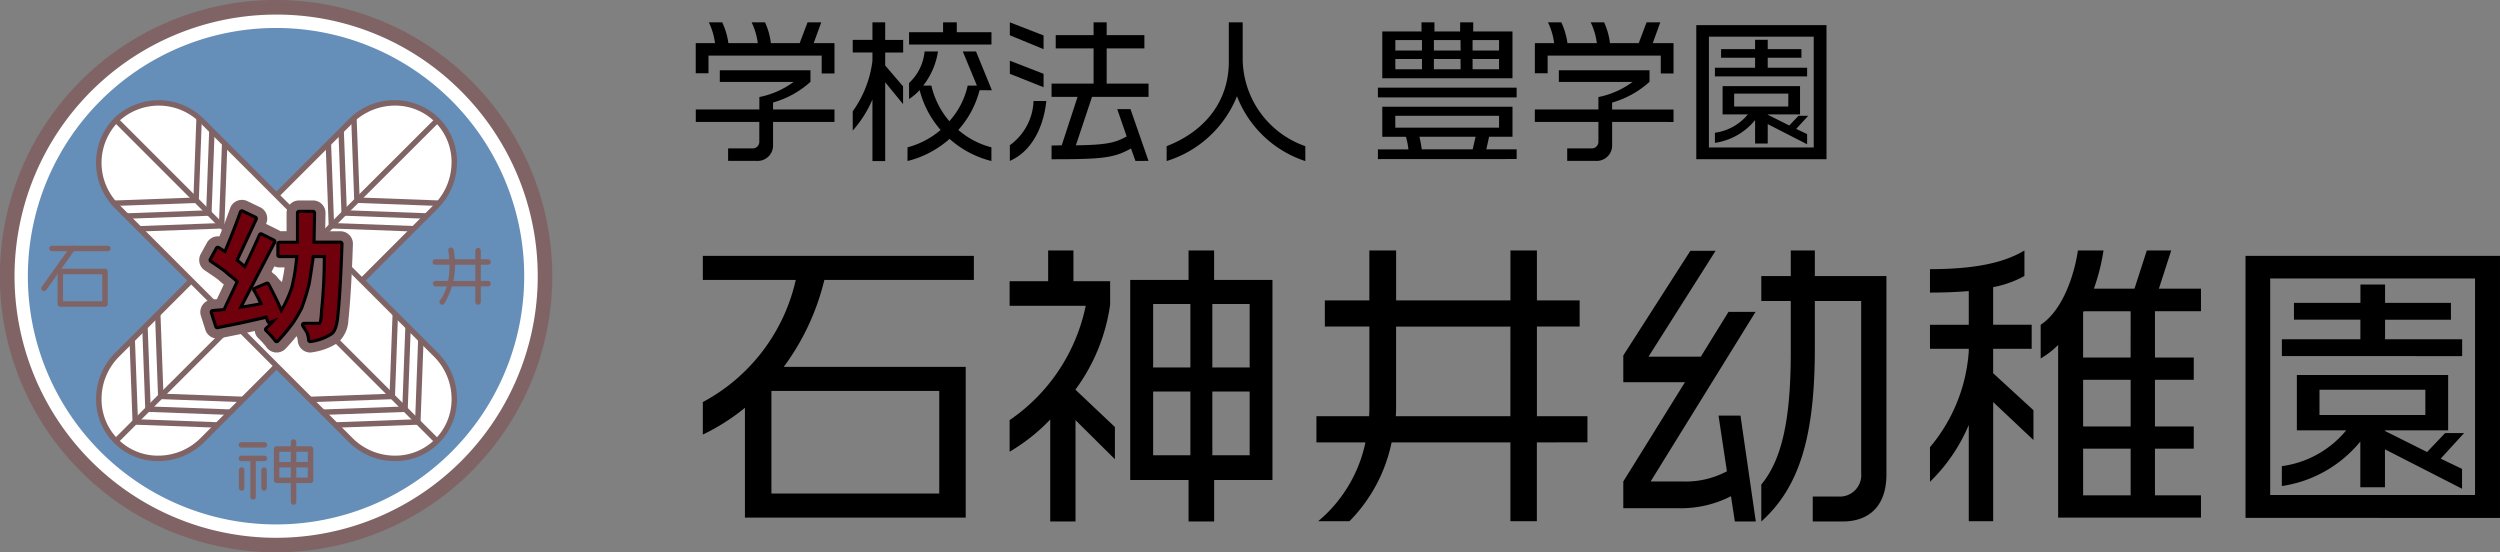
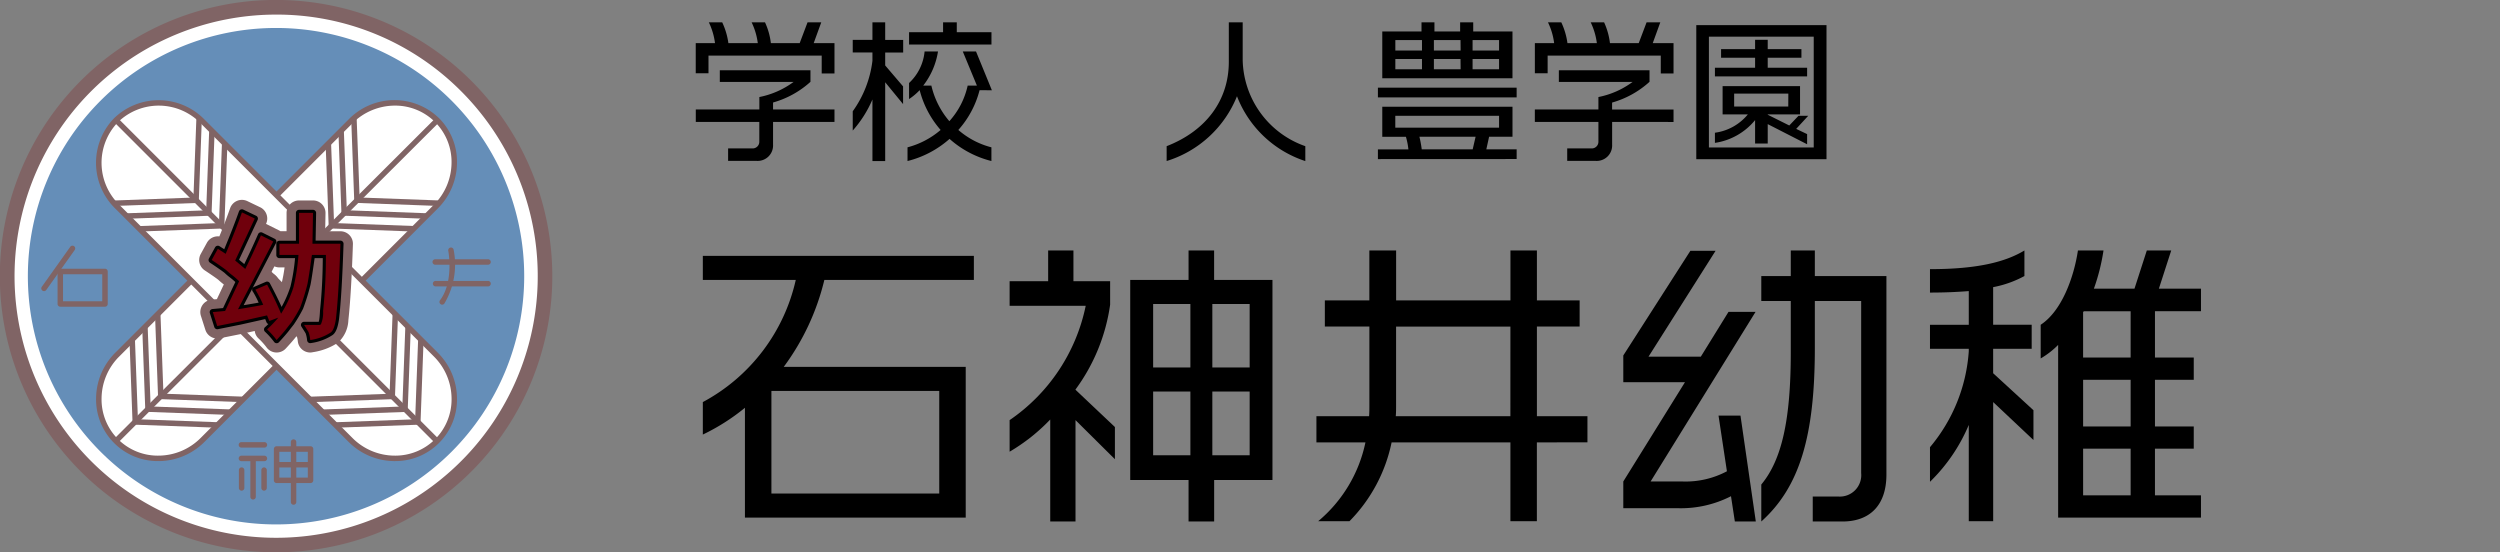
<svg xmlns="http://www.w3.org/2000/svg" width="194.621" height="42.996" viewBox="0 0 194.621 42.996">
  <rect x="0" y="0" width="194.621" height="42.996" fill="#808080" stroke="none" />
  <g id="グループ_2679" data-name="グループ 2679" transform="translate(-75 210.631)">
    <g id="グループ_63" data-name="グループ 63" transform="translate(129.166 -208.891)">
      <g id="グループ_62" data-name="グループ 62">
        <g id="グループ_59" data-name="グループ 59" transform="translate(0.548 17.759)">
          <path id="パス_1" data-name="パス 1" d="M75.511,39.314a18.677,18.677,0,0,1-3.162,6.767H86.517V57.813H69.329V49.266a16.256,16.256,0,0,1-3.278,2.084V48.821a14.354,14.354,0,0,0,7.235-9.507H66.051V37.44h21.1v1.874Zm8.945,8.642H71.39V55.94H84.456Z" transform="translate(-66.051 -37.019)" />
          <path id="パス_2" data-name="パス 2" d="M86,50.386v7.891H84.032V50.338a14.548,14.548,0,0,1-3.162,2.506V50.386a14.253,14.253,0,0,0,5.924-8.9H80.87V39.569h3v-2.39h1.968v2.39h2.857V41.4A14.554,14.554,0,0,1,86,48v.023l3.067,2.9v2.506Zm10.793,4.659v3.231H94.8V55.046H90.259V39.474H94.8V37.179h1.99v2.295h4.542V55.046Zm-1.85-13.7h-2.9v4.941h2.9Zm0,6.814h-2.9v4.964h2.9Zm4.614-6.814H96.651v4.941h2.906Zm0,6.814H96.651v4.964h2.906Z" transform="translate(-56.987 -37.179)" />
          <path id="パス_3" data-name="パス 3" d="M112.852,52.119v6.134h-2.06V52.119h-9.249a12.24,12.24,0,0,1-3.278,6.134H95.83a10.889,10.889,0,0,0,3.676-6.134H95.69V50.082h4.1c.023-.28.023-.562.023-.867V43.1H96.346V41.068h3.465V37.179h2.084v3.889h8.9V37.179h2.06v3.889h3.326V43.1h-3.326v6.978h3.934v2.037Zm-2.06-9.016h-8.9v6.111c0,.3,0,.587-.024.867h8.922Z" transform="translate(-47.923 -37.179)" />
          <path id="パス_4" data-name="パス 4" d="M119.2,58.277l-.3-1.968a8.568,8.568,0,0,1-4.052.936h-4.332V55.162l4.8-7.726h-4.8V45.352l5.222-8.148H117.7l-5.222,8.242h4.073l2.156-3.489h2.106l-8.171,13.206h2.5a6.845,6.845,0,0,0,3.441-.795l-.654-4.334h1.71l1.193,8.244Zm8.382,0h-2.318V56.332h1.965a1.668,1.668,0,0,0,1.805-1.824V41.113h-3.607v3.676c0,6.861-1.194,10.819-4.168,13.488V55.4c1.615-1.942,2.295-5.1,2.295-10.3V41.113h-2.295V39.169h2.295v-1.99h1.873v1.99H131V54.623C131,57.036,129.688,58.277,127.58,58.277Z" transform="translate(-38.859 -37.179)" />
          <path id="パス_5" data-name="パス 5" d="M130.246,48.981v9.272h-1.9V50.76a13.447,13.447,0,0,1-3.02,4.426V52.494a12.958,12.958,0,0,0,3.02-7.47v-.189h-3.02V42.963h3.02V40.341c-.867.069-1.85.116-3.02.116V38.633c3.7,0,5.878-.562,7.352-1.454v1.99a8.334,8.334,0,0,1-2.435.865v2.928h3v1.873h-3v1.9l3.138,2.88v2.319Zm5.057,8.991V44.531a6.534,6.534,0,0,1-1.359,1.054V42.963c1.615-1.054,2.575-3.629,2.9-5.784h1.99a15.812,15.812,0,0,1-.749,2.975h3.16l.961-2.975h1.9l-.961,2.975h3.278v1.755h-3.583v3.607h3.02v1.733h-3.02v3.629h3.02V52.61h-3.02V56.24h3.583v1.733Zm5.644-16.063h-3.654c0,.024-.024.047-.047.071v3.536h3.7Zm0,5.339h-3.7v3.629h3.7Zm0,5.362h-3.7V56.24h3.7Z" transform="translate(-29.794 -37.179)" />
-           <path id="パス_6" data-name="パス 6" d="M140.569,57.835V37.44h19.81v20.4ZM158.436,39.2H142.49V56.056h15.946ZM143.4,45.239v-1.31h6.111V42.405H144.34V41.1h5.175v-1.43h1.918V41.1h5.128v1.31h-5.128v1.523h6v1.31Zm12.363,7.984,1.662.8v1.544l-6-3.067v2.951h-1.918v-3.56a9.716,9.716,0,0,1-6.111,3.467V53.808a7.824,7.824,0,0,0,5.009-2.785h-3.839V46.715h11.778v4.308h-4.919v.047l3.278,1.639,1.405-1.475h1.476Zm-1.194-5.362h-8.242v1.968h8.242Z" transform="translate(-20.473 -37.019)" />
        </g>
        <g id="グループ_61" data-name="グループ 61">
          <g id="グループ_60" data-name="グループ 60">
            <path id="パス_7" data-name="パス 7" d="M75.513,30.139V28.748H66.7v1.378h-.993V27.778h1.5a5.239,5.239,0,0,0-.479-1.618h1.041a5.6,5.6,0,0,1,.48,1.618h2.289a5.245,5.245,0,0,0-.48-1.618H71.1a5.341,5.341,0,0,1,.456,1.618H73.8l.611-1.618h1.067l-.588,1.618h1.618v2.361Zm-3.787,3.774v1.773a1.2,1.2,0,0,1-1.27,1.259H68.227v-.97h1.929a.518.518,0,0,0,.5-.516V33.914H65.711v-.97H70.66v-.97A6.649,6.649,0,0,0,73.321,30.8H67.581v-.909h7.057v.9A7.277,7.277,0,0,1,71.726,32.4v.54h4.782v.97Z" transform="translate(-65.711 -26.16)" />
            <path id="パス_8" data-name="パス 8" d="M75.819,28.508v1.007l1.392,1.631v1.378l-1.392-1.7v6.134h-.993V32.163a8.917,8.917,0,0,1-1.534,2.421v-1.5a8.465,8.465,0,0,0,1.534-3.931v-.648H73.292v-.981h1.534V26.16h.993v1.367h1.4v.981Zm7.346,2.936a7.387,7.387,0,0,1-1.652,3.093,6.316,6.316,0,0,0,2.575,1.352v1.067a7.706,7.706,0,0,1-3.259-1.724,7.754,7.754,0,0,1-3.272,1.724V35.889a6.491,6.491,0,0,0,2.577-1.352,7.527,7.527,0,0,1-1.631-3.1,4.642,4.642,0,0,1-.827.695V30.882a3.831,3.831,0,0,0,1.21-2.456H79.93a5.8,5.8,0,0,1-1.151,2.659h.635a6.484,6.484,0,0,0,1.4,2.769,6.078,6.078,0,0,0,1.426-2.769h.719l-1.1-2.659h1.03l1.235,3.019Zm-5.488-3.559v-.959h2.648V26.16h1.067v.767h2.7v.959Z" transform="translate(-61.074 -26.16)" />
-             <path id="パス_9" data-name="パス 9" d="M80.881,27.167V26.16l2.625,1.019v1.067Zm0,3v-1.02l2.625,1.02v1.043Zm0,6.782V35.723a4.436,4.436,0,0,0,1.845-3.439h.994C83.493,34.441,82.51,36.238,80.881,36.945Zm9.778,0-.347-.97c-1.342.754-2.277.838-6.184.838V35.748c.276,0,.538-.013.791-.013l1.235-3.774H84.128V30.93H87.4V28.186H84.452v-1.03H87.4v-1h1.019v1h2.935v1.03H88.419V30.93h3.26v1.03h-4.4l-1.259,3.774c2.2-.035,3.02-.155,3.955-.695l-.732-2.121h1.031l1.4,4.026Z" transform="translate(-56.432 -26.16)" />
            <path id="パス_10" data-name="パス 10" d="M93.931,31.912a8.651,8.651,0,0,1-5.476,5.044V35.8c3.056-1.188,4.84-3.56,4.84-6.567V26.16h1.08v2.912A7.267,7.267,0,0,0,99.251,35.8v1.16A8.555,8.555,0,0,1,93.931,31.912Z" transform="translate(-51.8 -26.16)" />
            <path id="パス_11" data-name="パス 11" d="M98.66,32v-.754h10.8V32Zm0,4.806v-.756h2.374a5.509,5.509,0,0,0-.193-.981H99V32.727h10.137v2.337h-1.821l-.216.981h2.361V36.8ZM99,30.511V26.868h3.054V26.16h1.007v.708h2V26.16h1.019v.708h3.056v3.644Zm3.091-2.973h-2.074v.815h2.074Zm0,1.475h-2.074v.8h2.074Zm6,4.422h-8.078v.922h8.078Zm-6.2,1.629a8.817,8.817,0,0,1,.181.981h3.966l.227-.981Zm3.2-7.526h-2.073v.815H105.1Zm0,1.475h-2.073v.8H105.1Zm3-1.475H106.03v.815h2.061Zm0,1.475H106.03v.8h2.061Z" transform="translate(-45.558 -26.16)" />
            <path id="パス_12" data-name="パス 12" d="M116.044,30.139V28.748h-8.808v1.378h-.994V27.778h1.5a5.153,5.153,0,0,0-.479-1.618H108.3a5.6,5.6,0,0,1,.479,1.618h2.289a5.287,5.287,0,0,0-.479-1.618h1.043a5.436,5.436,0,0,1,.456,1.618h2.24l.611-1.618h1.067l-.587,1.618h1.618v2.361Zm-3.787,3.774v1.773a1.2,1.2,0,0,1-1.268,1.259h-2.229v-.97h1.929a.517.517,0,0,0,.5-.516V33.914h-4.949v-.97h4.949v-.97a6.639,6.639,0,0,0,2.661-1.176h-5.741v-.909h7.059v.9a7.285,7.285,0,0,1-2.914,1.616v.54h4.783v.97Z" transform="translate(-40.921 -26.16)" />
            <path id="パス_13" data-name="パス 13" d="M114.039,36.731V26.294h10.137V36.731Zm9.143-9.538h-8.16V35.82h8.16Zm-7.692,3.091v-.672h3.127v-.778h-2.648v-.67h2.648v-.73h.983v.73h2.624v.67H119.6v.778h3.067v.672Zm6.326,4.087.851.406v.791L119.6,34v1.51h-.983V33.688a4.976,4.976,0,0,1-3.127,1.773v-.79a4,4,0,0,0,2.564-1.428h-1.966v-2.2h6.028v2.2H119.6v.026l1.678.838.719-.754h.756Zm-.611-2.746h-4.218v1.007H121.2Z" transform="translate(-36.152 -26.078)" />
          </g>
        </g>
      </g>
    </g>
    <g id="グループ_120" data-name="グループ 120" transform="translate(75 -210.631)">
      <g id="グループ_96" data-name="グループ 96">
        <g id="グループ_64" data-name="グループ 64">
          <ellipse id="楕円形_6" data-name="楕円形 6" cx="20.935" cy="20.935" rx="20.935" ry="20.935" transform="translate(0.558 0.568)" fill="#fff" />
          <path id="パス_14" data-name="パス 14" d="M53.594,68.075a21.5,21.5,0,1,1,15.2-36.7h0a21.493,21.493,0,0,1-15.2,36.7Zm0-41.859A20.365,20.365,0,1,0,68,32.181h0A20.234,20.234,0,0,0,53.594,26.216Z" transform="translate(-32.102 -25.08)" fill="#806465" />
        </g>
        <g id="グループ_65" data-name="グループ 65" transform="translate(2.176 2.187)">
          <path id="パス_15" data-name="パス 15" d="M66.433,59.416a19.324,19.324,0,1,1,0-27.329A19.345,19.345,0,0,1,66.433,59.416Z" transform="translate(-33.452 -26.437)" fill="#658eb8" />
        </g>
        <g id="グループ_80" data-name="グループ 80" transform="translate(7.48 7.796)">
          <g id="グループ_68" data-name="グループ 68">
            <g id="グループ_66" data-name="グループ 66" transform="translate(0.213 0.217)">
              <path id="パス_16" data-name="パス 16" d="M63.2,31.394a4.778,4.778,0,0,1-.1,6.737L44.956,56.285a4.7,4.7,0,1,1-6.643-6.643L56.466,31.49A4.779,4.779,0,0,1,63.2,31.394Z" transform="translate(-36.875 -30.052)" fill="#fff" />
            </g>
            <g id="グループ_67" data-name="グループ 67">
              <path id="パス_17" data-name="パス 17" d="M41.578,58.017a4.8,4.8,0,0,1-4.835-4.907,5.075,5.075,0,0,1,1.5-3.536L56.4,31.42a4.987,4.987,0,0,1,7.04-.1,4.815,4.815,0,0,1,1.4,3.5,5.079,5.079,0,0,1-1.5,3.536L45.187,56.518a5.08,5.08,0,0,1-3.536,1.5ZM60,30.344A4.676,4.676,0,0,0,56.7,31.722L38.545,49.875a4.65,4.65,0,0,0-1.375,3.241,4.376,4.376,0,0,0,4.476,4.476,4.651,4.651,0,0,0,3.239-1.376L63.039,38.063a4.663,4.663,0,0,0,1.375-3.241A4.379,4.379,0,0,0,60,30.344Z" transform="translate(-36.743 -29.918)" fill="#806465" />
            </g>
          </g>
          <g id="グループ_74" data-name="グループ 74" transform="translate(1.394 1.42)">
            <g id="グループ_69" data-name="グループ 69" transform="translate(0 0)">
              <rect id="長方形_281" data-name="長方形 281" width="35.334" height="0.426" transform="translate(0 24.962) rotate(-44.947)" fill="#806465" />
            </g>
            <g id="グループ_73" data-name="グループ 73" transform="translate(1.207 15.235)">
              <g id="グループ_70" data-name="グループ 70" transform="translate(0 1.99)">
                <path id="パス_18" data-name="パス 18" d="M45.2,48.342,38.6,48.1l-.244-6.6.426-.016.23,6.2,6.2.23Z" transform="translate(-38.357 -41.486)" fill="#806465" />
              </g>
              <g id="グループ_71" data-name="グループ 71" transform="translate(0.994 0.995)">
                <path id="パス_19" data-name="パス 19" d="M45.814,47.725l-6.6-.244-.244-6.6.426-.016.23,6.2,6.2.23Z" transform="translate(-38.974 -40.869)" fill="#806465" />
              </g>
              <g id="グループ_72" data-name="グループ 72" transform="translate(1.989)">
                <path id="パス_20" data-name="パス 20" d="M46.432,47.108l-6.6-.244-.244-6.6.426-.016.23,6.2,6.2.23Z" transform="translate(-39.591 -40.251)" fill="#806465" />
              </g>
            </g>
          </g>
          <g id="グループ_79" data-name="グループ 79" transform="translate(17.873 1.383)">
            <g id="グループ_78" data-name="グループ 78">
              <g id="グループ_75" data-name="グループ 75" transform="translate(0 1.989)">
                <path id="パス_21" data-name="パス 21" d="M54.673,38.866l-6.6-.244-.244-6.6.426-.016.23,6.2,6.2.23Z" transform="translate(-47.833 -32.01)" fill="#806465" />
              </g>
              <g id="グループ_76" data-name="グループ 76" transform="translate(0.994 0.994)">
                <path id="パス_22" data-name="パス 22" d="M55.29,38.249l-6.6-.244-.244-6.6.426-.016.23,6.2,6.2.23Z" transform="translate(-48.45 -31.392)" fill="#806465" />
              </g>
              <g id="グループ_77" data-name="グループ 77" transform="translate(1.989)">
                <path id="パス_23" data-name="パス 23" d="M55.907,37.632l-6.6-.244-.244-6.6.426-.016.23,6.2,6.2.23Z" transform="translate(-49.067 -30.776)" fill="#806465" />
              </g>
            </g>
          </g>
        </g>
        <g id="グループ_95" data-name="グループ 95" transform="translate(7.477 7.797)">
          <g id="グループ_83" data-name="グループ 83">
            <g id="グループ_81" data-name="グループ 81" transform="translate(0.216 0.216)">
              <path id="パス_24" data-name="パス 24" d="M38.217,31.394a4.781,4.781,0,0,1,6.738.1L63.108,49.641a4.7,4.7,0,1,1-6.642,6.643L38.313,38.131A4.779,4.779,0,0,1,38.217,31.394Z" transform="translate(-36.875 -30.052)" fill="#fff" />
            </g>
            <g id="グループ_82" data-name="グループ 82">
              <path id="パス_25" data-name="パス 25" d="M60.005,58.017h-.073a5.086,5.086,0,0,1-3.536-1.5L38.245,38.365a4.984,4.984,0,0,1-.1-7.04h0a4.987,4.987,0,0,1,7.038.1L63.341,49.574a5.073,5.073,0,0,1,1.5,3.536,4.8,4.8,0,0,1-4.835,4.907ZM38.451,31.628a4.555,4.555,0,0,0,.1,6.435L56.7,56.215a4.658,4.658,0,0,0,3.241,1.376,4.376,4.376,0,0,0,4.476-4.476,4.657,4.657,0,0,0-1.375-3.241L44.886,31.721a4.557,4.557,0,0,0-6.435-.093Z" transform="translate(-36.741 -29.918)" fill="#806465" />
            </g>
          </g>
          <g id="グループ_89" data-name="グループ 89" transform="translate(1.408 1.408)">
            <g id="グループ_84" data-name="グループ 84" transform="translate(0 0)">
              <rect id="長方形_282" data-name="長方形 282" width="0.426" height="35.334" transform="translate(0 0.302) rotate(-45)" fill="#806465" />
            </g>
            <g id="グループ_88" data-name="グループ 88" transform="translate(15.246 15.246)">
              <g id="グループ_85" data-name="グループ 85" transform="translate(1.989 1.99)">
                <path id="パス_26" data-name="パス 26" d="M48.325,48.342l-.016-.426,6.2-.23.23-6.2.426.016-.244,6.6Z" transform="translate(-48.309 -41.486)" fill="#806465" />
              </g>
              <g id="グループ_86" data-name="グループ 86" transform="translate(0.994 0.995)">
                <path id="パス_27" data-name="パス 27" d="M47.707,47.725l-.016-.426,6.2-.23.23-6.2.426.016-.244,6.6Z" transform="translate(-47.692 -40.869)" fill="#806465" />
              </g>
              <g id="グループ_87" data-name="グループ 87">
                <path id="パス_28" data-name="パス 28" d="M47.09,47.108l-.016-.426,6.2-.23.23-6.2.426.016-.244,6.6Z" transform="translate(-47.075 -40.251)" fill="#806465" />
              </g>
            </g>
          </g>
          <g id="グループ_94" data-name="グループ 94" transform="translate(1.383 1.382)">
            <g id="グループ_93" data-name="グループ 93">
              <g id="グループ_90" data-name="グループ 90" transform="translate(1.989 1.989)">
                <path id="パス_29" data-name="パス 29" d="M38.848,38.866l-.016-.426,6.2-.23.23-6.2.426.016-.244,6.6Z" transform="translate(-38.833 -32.01)" fill="#806465" />
              </g>
              <g id="グループ_91" data-name="グループ 91" transform="translate(0.994 0.994)">
                <path id="パス_30" data-name="パス 30" d="M38.231,38.249l-.016-.426,6.2-.23.23-6.2.426.016-.244,6.6Z" transform="translate(-38.216 -31.392)" fill="#806465" />
              </g>
              <g id="グループ_92" data-name="グループ 92">
                <path id="パス_31" data-name="パス 31" d="M37.614,37.632l-.016-.426,6.2-.23.23-6.2.426.016-.244,6.6Z" transform="translate(-37.599 -30.776)" fill="#806465" />
              </g>
            </g>
          </g>
        </g>
      </g>
      <g id="グループ_100" data-name="グループ 100" transform="translate(15.508 15.562)">
        <g id="グループ_97" data-name="グループ 97">
          <path id="パス_32" data-name="パス 32" d="M49.083,38.651H47.6v-.872h1.526v-2.4h1.089l-.044,2.4h2.179Q52.221,41.661,52,43.62c-.087.611-.234.973-.437,1.089A3.934,3.934,0,0,1,50,45.276a2.594,2.594,0,0,0-.131-.611c-.031-.058-.147-.247-.35-.566h1.133a.257.257,0,0,0,.176-.044A2.321,2.321,0,0,0,51,43.01a41.333,41.333,0,0,0,.218-4.359H50.129c-.174,1.251-.292,2-.348,2.268a16.271,16.271,0,0,1-.567,1.829,11.213,11.213,0,0,1-.7,1.178c-.116.145-.247.311-.392.5s-.393.471-.741.849a6.643,6.643,0,0,0-.741-.828,9.346,9.346,0,0,0,.872-.915l-.7.263-.176-.437-2.135.48-1.744.348L42.414,43.1l.959-.087L44.462,40.7a5.819,5.819,0,0,0-.545-.479,4.333,4.333,0,0,1-.414-.348q-.261-.218-1.176-.828l.479-.872.611.392q.786-1.874,1.264-3.225l1,.479-1.525,3.27.785.653q.609-1.218,1.22-2.614l.959.479L44.375,42.88c1.075-.176,1.728-.29,1.961-.35a9.914,9.914,0,0,0-.611-1.177l.915-.392a23.324,23.324,0,0,1,1.089,2.266,8.707,8.707,0,0,0,.959-2.048A15.328,15.328,0,0,0,49.083,38.651Z" transform="translate(-41.355 -34.367)" fill="#806465" />
          <path id="パス_33" data-name="パス 33" d="M50.367,46.617a.974.974,0,0,1-.965-.862,2.185,2.185,0,0,0-.055-.321l-.053-.087-.029.037c-.172.224-.44.53-.8.92a.971.971,0,0,1-1.52-.118,5.672,5.672,0,0,0-.622-.683.961.961,0,0,1-.276-.564l-.961.216-1.765.353a.972.972,0,0,1-1.117-.656l-.348-1.089A.972.972,0,0,1,42.7,42.5l.4-.037.54-1.144a5.325,5.325,0,0,1-.416-.351c-.1-.084-.374-.284-1.069-.746a.971.971,0,0,1-.311-1.276l.479-.872a.973.973,0,0,1,.612-.472,1,1,0,0,1,.358-.023c.33-.815.611-1.552.84-2.2a.973.973,0,0,1,1.334-.551l1,.48a.971.971,0,0,1,.463,1.286l0,.011.037.018.959.479a.845.845,0,0,1,.122.073h.477V35.751a.972.972,0,0,1,.972-.972h1.089a.971.971,0,0,1,.97.99l-.026,1.409H52.72a.972.972,0,0,1,.97,1c-.087,2.595-.206,4.585-.353,5.915a2.475,2.475,0,0,1-.83,1.77,4.816,4.816,0,0,1-1.937.728A.968.968,0,0,1,50.367,46.617Zm-.035-2.608Zm-3.014-3.6a.973.973,0,0,1,.551.467c.084.158.163.309.239.456l.027-.081a11.443,11.443,0,0,0,.234-1.26h-.4a.963.963,0,0,1-.392-.082Z" transform="translate(-41.724 -34.736)" fill="#806364" />
        </g>
        <g id="グループ_98" data-name="グループ 98" transform="translate(0.728 0.728)">
          <path id="パス_34" data-name="パス 34" d="M49.083,38.651H47.6v-.872h1.526v-2.4h1.089l-.044,2.4h2.179Q52.221,41.661,52,43.62c-.087.611-.234.973-.437,1.089A3.934,3.934,0,0,1,50,45.276a2.594,2.594,0,0,0-.131-.611c-.031-.058-.147-.247-.35-.566h1.133a.257.257,0,0,0,.176-.044A2.321,2.321,0,0,0,51,43.01a41.333,41.333,0,0,0,.218-4.359H50.129c-.174,1.251-.292,2-.348,2.268a16.271,16.271,0,0,1-.567,1.829,11.213,11.213,0,0,1-.7,1.178c-.116.145-.247.311-.392.5s-.393.471-.741.849a6.643,6.643,0,0,0-.741-.828,9.346,9.346,0,0,0,.872-.915l-.7.263-.176-.437-2.135.48-1.744.348L42.414,43.1l.959-.087L44.462,40.7a5.819,5.819,0,0,0-.545-.479,4.333,4.333,0,0,1-.414-.348q-.261-.218-1.176-.828l.479-.872.611.392q.786-1.874,1.264-3.225l1,.479-1.525,3.27.785.653q.609-1.218,1.22-2.614l.959.479L44.375,42.88c1.075-.176,1.728-.29,1.961-.35a9.914,9.914,0,0,0-.611-1.177l.915-.392a23.324,23.324,0,0,1,1.089,2.266,8.707,8.707,0,0,0,.959-2.048A15.328,15.328,0,0,0,49.083,38.651Z" transform="translate(-42.084 -35.096)" fill="#58080d" />
          <path id="パス_35" data-name="パス 35" d="M50.091,45.612a.238.238,0,0,1-.142-.047.242.242,0,0,1-.1-.169,2.32,2.32,0,0,0-.114-.548c-.021-.037-.134-.219-.329-.525a.248.248,0,0,1-.008-.248.244.244,0,0,1,.213-.126h1.133c.006.023.073-.129.106-.857.137-1.3.21-2.672.218-4.1h-.635c-.158,1.12-.266,1.818-.322,2.076a16.25,16.25,0,0,1-.579,1.868,11.34,11.34,0,0,1-.72,1.222c-.129.163-.258.327-.4.514-.158.2-.411.493-.756.867a.243.243,0,0,1-.38-.029,6.121,6.121,0,0,0-.711-.793.234.234,0,0,1-.071-.179.238.238,0,0,1,.084-.176c.073-.061.156-.142.253-.24a.236.236,0,0,1-.145-.14l-.1-.243-1.934.435-1.749.35a.242.242,0,0,1-.279-.164l-.348-1.089a.242.242,0,0,1,.027-.208.247.247,0,0,1,.181-.108l.82-.074.957-2.029c-.127-.119-.261-.234-.4-.34a4.381,4.381,0,0,1-.437-.369c-.15-.122-.538-.395-1.141-.8a.242.242,0,0,1-.077-.319l.479-.872a.249.249,0,0,1,.153-.118.243.243,0,0,1,.192.031l.366.235c.464-1.117.849-2.106,1.147-2.946a.25.25,0,0,1,.137-.143.246.246,0,0,1,.2.006l1,.479a.243.243,0,0,1,.116.322l-1.447,3.1.406.338c.356-.725.719-1.507,1.078-2.33a.243.243,0,0,1,.14-.131.237.237,0,0,1,.19.011l.959.48a.233.233,0,0,1,.122.142.237.237,0,0,1-.016.187l-2.521,4.843c.524-.085.912-.153,1.168-.2a7.65,7.65,0,0,0-.438-.843.229.229,0,0,1-.061-.213.238.238,0,0,1,.147-.171l.915-.393a.246.246,0,0,1,.311.11c.392.74.7,1.357.912,1.844a8.679,8.679,0,0,0,.69-1.586,14.639,14.639,0,0,0,.358-2.211H47.693a.242.242,0,0,1-.242-.243v-.87a.242.242,0,0,1,.242-.243h1.283V35.475a.244.244,0,0,1,.243-.243h1.089a.247.247,0,0,1,.172.073.241.241,0,0,1,.069.176l-.039,2.15h1.932a.236.236,0,0,1,.174.074.242.242,0,0,1,.069.177c-.087,2.575-.2,4.546-.351,5.858-.1.711-.277,1.114-.556,1.273a4.065,4.065,0,0,1-1.639.593A.266.266,0,0,1,50.091,45.612Zm-.04-1.177c.068.11.11.181.126.214a2.082,2.082,0,0,1,.118.424,3.081,3.081,0,0,0,1.207-.454c.071-.047.245-.182.353-.941.14-1.249.253-3.122.338-5.563H50.265a.244.244,0,0,1-.174-.073.25.25,0,0,1-.069-.174l.04-2.15h-.6v2.155a.241.241,0,0,1-.242.242H47.936V38.5h1.239a.244.244,0,0,1,.179.077.251.251,0,0,1,.063.185,15.851,15.851,0,0,1-.4,2.569,9.113,9.113,0,0,1-.988,2.118.248.248,0,0,1-.189.113.241.241,0,0,1-.052.221c-.28.322-.516.579-.706.764.166.172.3.319.408.443.237-.263.416-.471.533-.622.145-.19.277-.356.395-.5a11.305,11.305,0,0,0,.669-1.135,16.287,16.287,0,0,0,.55-1.782c.037-.171.129-.708.343-2.239a.242.242,0,0,1,.24-.21h1.089a.243.243,0,0,1,.243.242,41.933,41.933,0,0,1-.219,4.385c-.044.917-.15,1.1-.245,1.191a.485.485,0,0,1-.347.116ZM42.83,43.4l.19.595,1.531-.306,2.129-.479a.243.243,0,0,1,.279.147l.087.216.474-.179a.254.254,0,0,1,.068-.015c-.187-.477-.512-1.154-.964-2.018l-.453.193c.093.176.24.466.477.959a.241.241,0,0,1,0,.208.245.245,0,0,1-.161.132c-.237.06-.867.172-1.982.353a.241.241,0,0,1-.235-.1.246.246,0,0,1-.019-.255l2.633-5.054-.511-.256c-.376.849-.753,1.652-1.123,2.393a.237.237,0,0,1-.168.129.234.234,0,0,1-.2-.052l-.785-.654a.242.242,0,0,1-.064-.288l1.425-3.051-.543-.259c-.313.859-.708,1.861-1.178,2.983a.242.242,0,0,1-.355.111l-.392-.251-.248.45c.519.348.851.583,1.014.719a3.97,3.97,0,0,0,.406.342,6.263,6.263,0,0,1,.569.5.243.243,0,0,1,.047.276l-1.089,2.309a.244.244,0,0,1-.2.139Z" transform="translate(-42.176 -35.188)" />
        </g>
        <g id="グループ_99" data-name="グループ 99" transform="translate(0.972 0.972)">
          <path id="パス_36" data-name="パス 36" d="M49.083,38.651H47.6v-.872h1.526v-2.4h1.089l-.044,2.4h2.179Q52.221,41.661,52,43.62c-.087.611-.234.973-.437,1.089A3.934,3.934,0,0,1,50,45.276a2.594,2.594,0,0,0-.131-.611c-.031-.058-.147-.247-.35-.566h1.133a.257.257,0,0,0,.176-.044A2.321,2.321,0,0,0,51,43.01a41.333,41.333,0,0,0,.218-4.359H50.129c-.174,1.251-.292,2-.348,2.268a16.271,16.271,0,0,1-.567,1.829,11.213,11.213,0,0,1-.7,1.178c-.116.145-.247.311-.392.5s-.393.471-.741.849a6.643,6.643,0,0,0-.741-.828,9.346,9.346,0,0,0,.872-.915l-.7.263-.176-.437-2.135.48-1.744.348L42.414,43.1l.959-.087L44.462,40.7a5.819,5.819,0,0,0-.545-.479,4.333,4.333,0,0,1-.414-.348q-.261-.218-1.176-.828l.479-.872.611.392q.786-1.874,1.264-3.225l1,.479-1.525,3.27.785.653q.609-1.218,1.22-2.614l.959.479L44.375,42.88c1.075-.176,1.728-.29,1.961-.35a9.914,9.914,0,0,0-.611-1.177l.915-.392a23.324,23.324,0,0,1,1.089,2.266,8.707,8.707,0,0,0,.959-2.048A15.328,15.328,0,0,0,49.083,38.651Z" transform="translate(-42.327 -35.339)" fill="#70000c" />
        </g>
      </g>
      <g id="グループ_110" data-name="グループ 110" transform="translate(18.596 34.215)">
        <g id="グループ_101" data-name="グループ 101" transform="translate(0 0.203)">
          <path id="パス_37" data-name="パス 37" d="M45.642,46.863H43.854a.214.214,0,1,1,0-.427h1.787a.214.214,0,0,1,0,.427Z" transform="translate(-43.64 -46.436)" fill="#806465" />
        </g>
        <g id="グループ_102" data-name="グループ 102" transform="translate(0 1.26)">
          <path id="パス_38" data-name="パス 38" d="M45.642,47.519H43.854a.214.214,0,1,1,0-.427h1.787a.214.214,0,0,1,0,.427Z" transform="translate(-43.64 -47.092)" fill="#806465" />
        </g>
        <g id="グループ_103" data-name="グループ 103" transform="translate(0.894 1.423)">
          <path id="パス_39" data-name="パス 39" d="M44.408,50.444a.213.213,0,0,1-.213-.213V47.406a.213.213,0,1,1,.425,0v2.825A.213.213,0,0,1,44.408,50.444Z" transform="translate(-44.195 -47.193)" fill="#806465" />
        </g>
        <g id="グループ_106" data-name="グループ 106" transform="translate(0 2.155)">
          <g id="グループ_104" data-name="グループ 104">
            <path id="パス_40" data-name="パス 40" d="M43.854,49.475a.214.214,0,0,1-.214-.213v-1.4a.214.214,0,0,1,.427,0v1.4A.214.214,0,0,1,43.854,49.475Z" transform="translate(-43.64 -47.647)" fill="#806465" />
          </g>
          <g id="グループ_105" data-name="グループ 105" transform="translate(1.749)">
            <path id="パス_41" data-name="パス 41" d="M44.938,49.475a.213.213,0,0,1-.213-.213v-1.4a.213.213,0,0,1,.425,0v1.4A.213.213,0,0,1,44.938,49.475Z" transform="translate(-44.725 -47.647)" fill="#806465" />
          </g>
        </g>
        <g id="グループ_107" data-name="グループ 107" transform="translate(4.045)">
          <path id="パス_42" data-name="パス 42" d="M46.363,51.39a.213.213,0,0,1-.213-.213V46.524a.213.213,0,1,1,.425,0v4.653A.213.213,0,0,1,46.363,51.39Z" transform="translate(-46.15 -46.31)" fill="#806465" />
        </g>
        <g id="グループ_108" data-name="グループ 108" transform="translate(2.724 0.529)">
          <path id="パス_43" data-name="パス 43" d="M48.186,49.5H45.543a.213.213,0,0,1-.213-.213v-2.44a.213.213,0,0,1,.213-.213h2.643a.213.213,0,0,1,.213.213v2.44A.213.213,0,0,1,48.186,49.5Zm-2.43-.427h2.216V47.065H45.755Z" transform="translate(-45.33 -46.638)" fill="#806465" />
        </g>
        <g id="グループ_109" data-name="グループ 109" transform="translate(2.856 1.749)">
          <path id="パス_44" data-name="パス 44" d="M48,47.82H45.625a.213.213,0,1,1,0-.425H48a.213.213,0,1,1,0,.425Z" transform="translate(-45.412 -47.395)" fill="#806465" />
        </g>
      </g>
      <g id="グループ_114" data-name="グループ 114" transform="translate(3.216 19.128)">
        <g id="グループ_111" data-name="グループ 111" transform="translate(0.632 0)">
-           <path id="パス_45" data-name="パス 45" d="M39.026,37.374H34.7a.213.213,0,1,1,0-.425h4.322a.213.213,0,1,1,0,.425Z" transform="translate(-34.489 -36.949)" fill="#806465" />
-         </g>
+           </g>
        <g id="グループ_112" data-name="グループ 112">
          <path id="パス_46" data-name="パス 46" d="M34.31,40.485a.211.211,0,0,1-.124-.04.214.214,0,0,1-.05-.3l2.214-3.11a.213.213,0,1,1,.347.248l-2.213,3.109A.212.212,0,0,1,34.31,40.485Z" transform="translate(-34.097 -36.949)" fill="#806465" />
        </g>
        <g id="グループ_113" data-name="グループ 113" transform="translate(1.266 1.793)">
          <path id="パス_47" data-name="パス 47" d="M38.574,41.017h-3.48a.213.213,0,0,1-.213-.213v-2.53a.213.213,0,0,1,.213-.213h3.48a.213.213,0,0,1,.213.213V40.8A.213.213,0,0,1,38.574,41.017Zm-3.267-.425H38.36v-2.1H35.307Z" transform="translate(-34.882 -38.061)" fill="#806465" />
        </g>
      </g>
      <g id="グループ_119" data-name="グループ 119" transform="translate(33.684 19.286)">
        <g id="グループ_115" data-name="グループ 115" transform="translate(0 0.897)">
          <path id="パス_48" data-name="パス 48" d="M57.326,38.028H53.215a.213.213,0,1,1,0-.425h4.111a.213.213,0,0,1,0,.425Z" transform="translate(-53.002 -37.603)" fill="#806465" />
        </g>
        <g id="グループ_116" data-name="グループ 116" transform="translate(0 2.583)">
          <path id="パス_49" data-name="パス 49" d="M57.326,39.076H53.215a.214.214,0,0,1,0-.427h4.111a.214.214,0,0,1,0,.427Z" transform="translate(-53.002 -38.649)" fill="#806465" />
        </g>
        <g id="グループ_117" data-name="グループ 117" transform="translate(0.527)">
          <path id="パス_50" data-name="パス 50" d="M53.542,41.479a.2.2,0,0,1-.129-.044.213.213,0,0,1-.04-.3c1.089-1.436.649-3.813.646-3.837a.213.213,0,1,1,.417-.081,5.945,5.945,0,0,1-.725,4.176A.212.212,0,0,1,53.542,41.479Z" transform="translate(-53.329 -37.047)" fill="#806465" />
        </g>
        <g id="グループ_118" data-name="グループ 118" transform="translate(3.32 0.001)">
-           <path id="パス_51" data-name="パス 51" d="M55.276,41.479a.214.214,0,0,1-.214-.213V37.26a.214.214,0,0,1,.427,0v4.007A.213.213,0,0,1,55.276,41.479Z" transform="translate(-55.062 -37.047)" fill="#806465" />
-         </g>
+           </g>
      </g>
    </g>
  </g>
</svg>